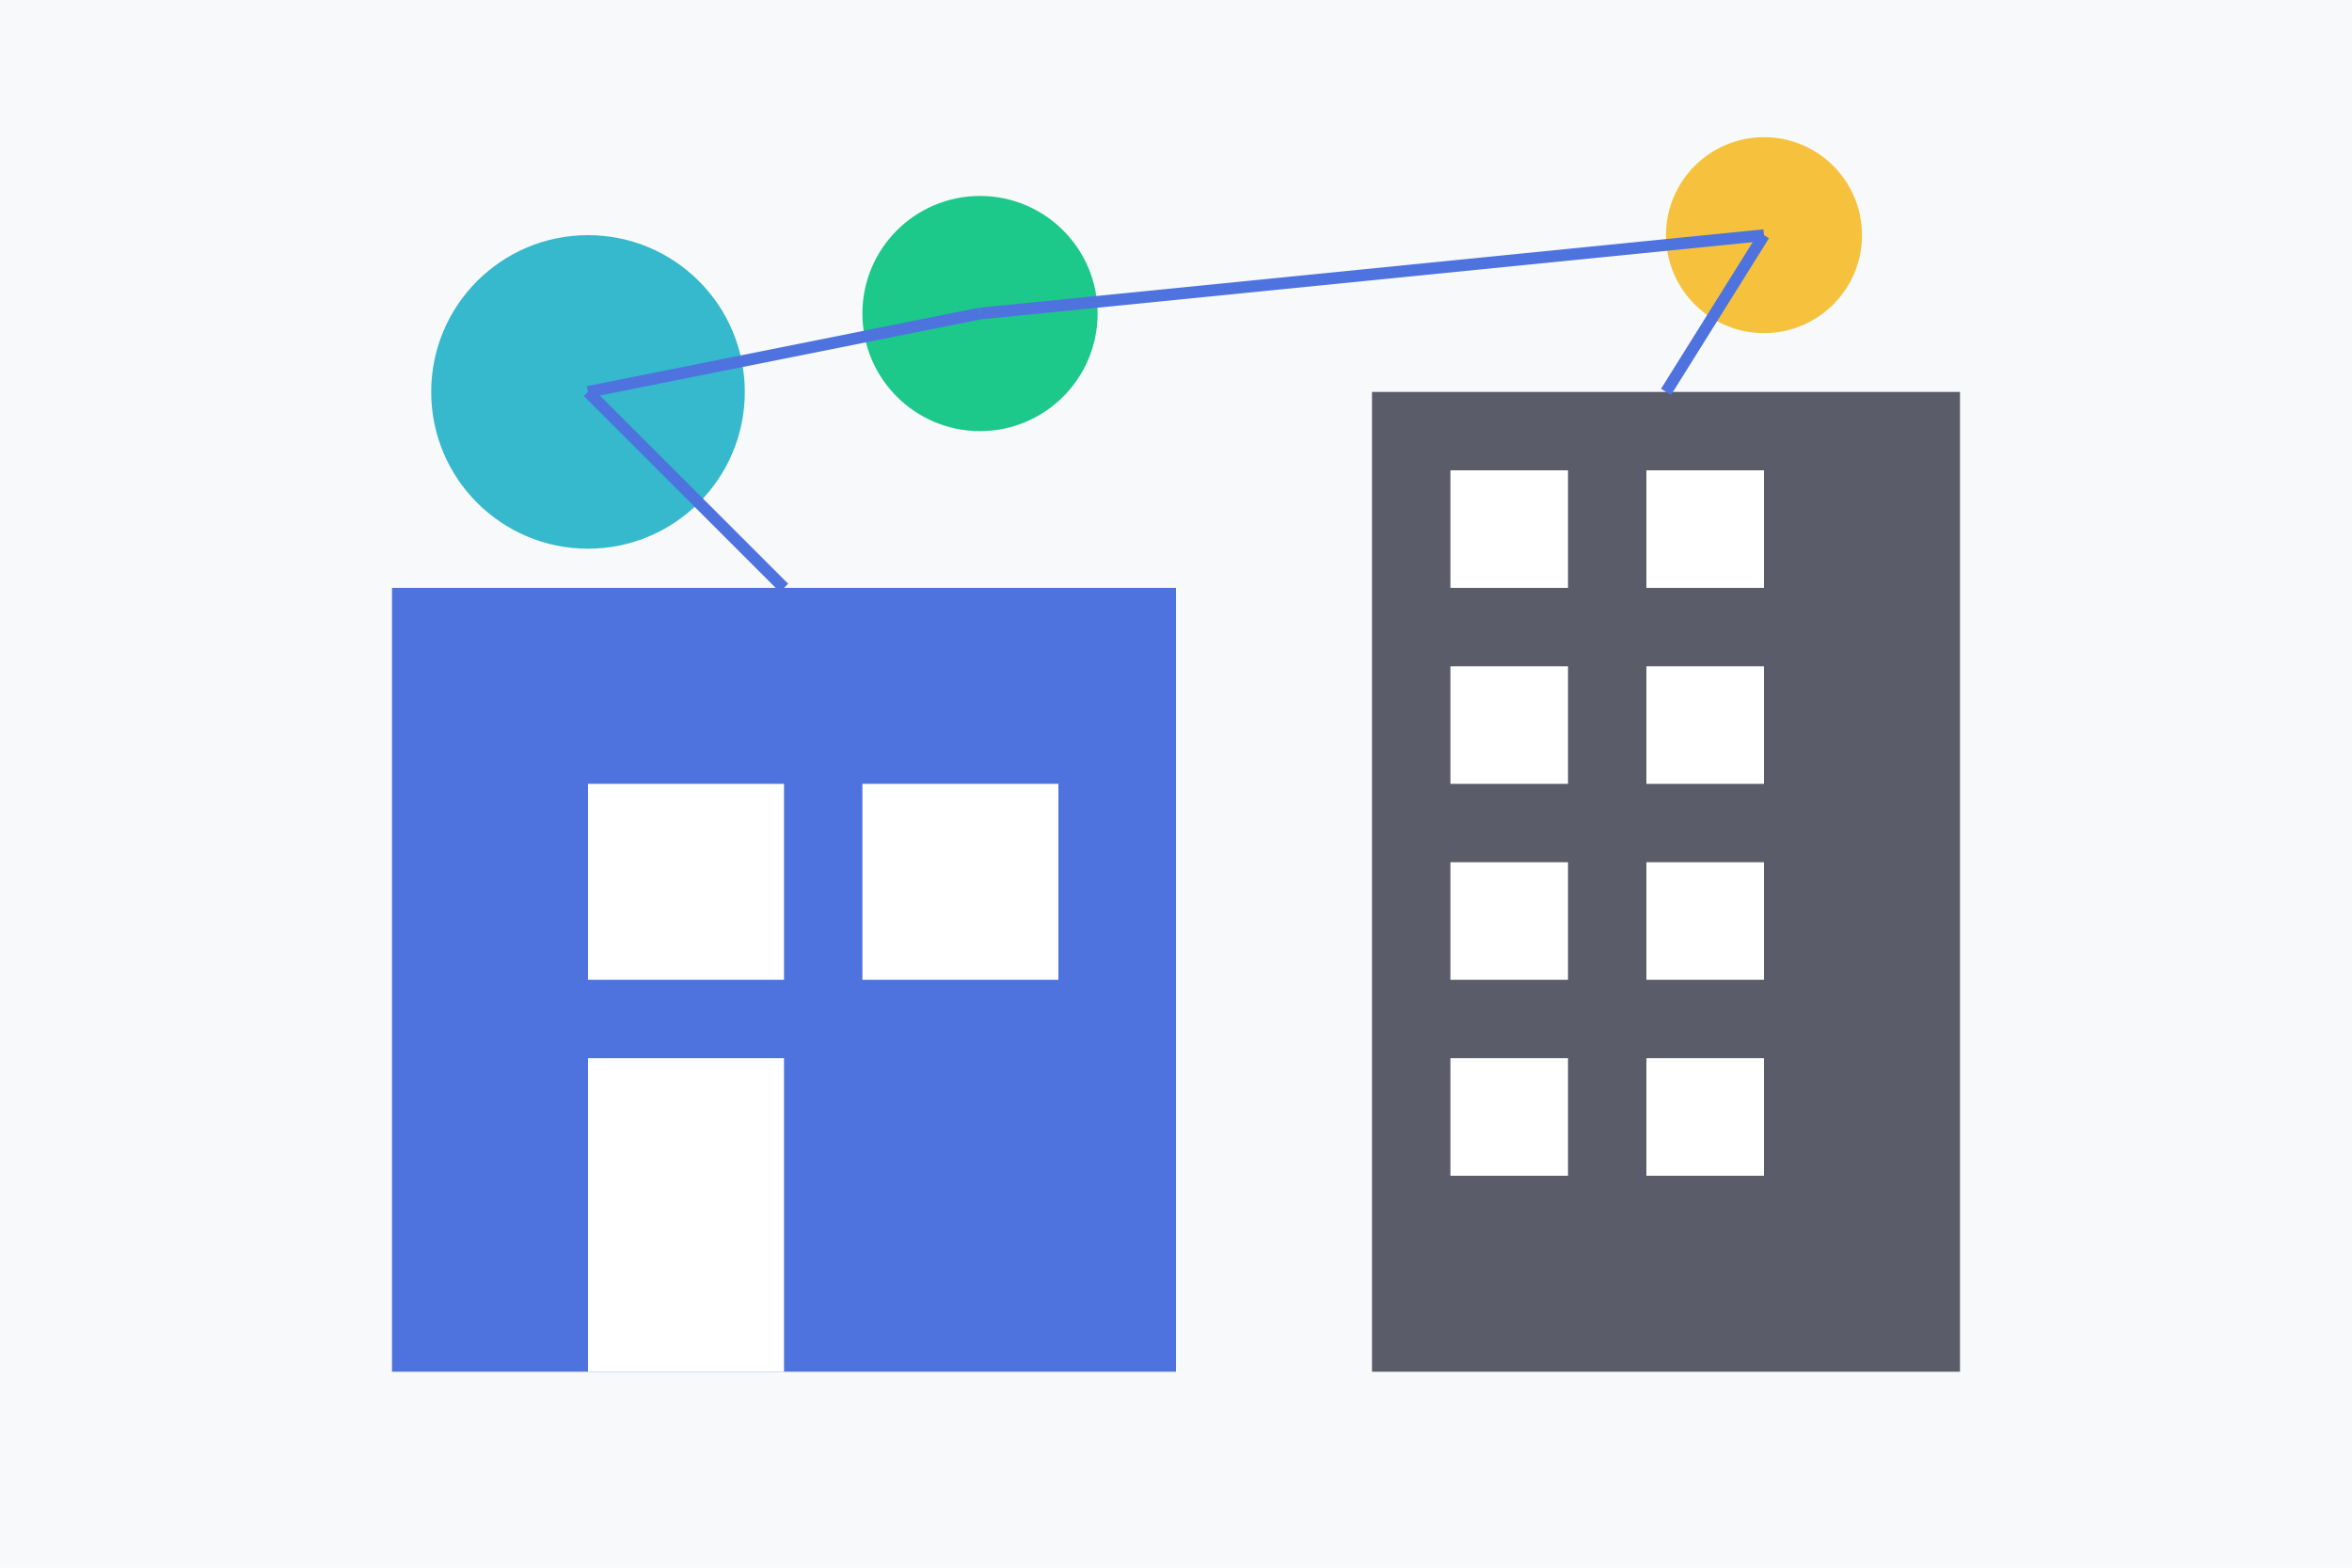
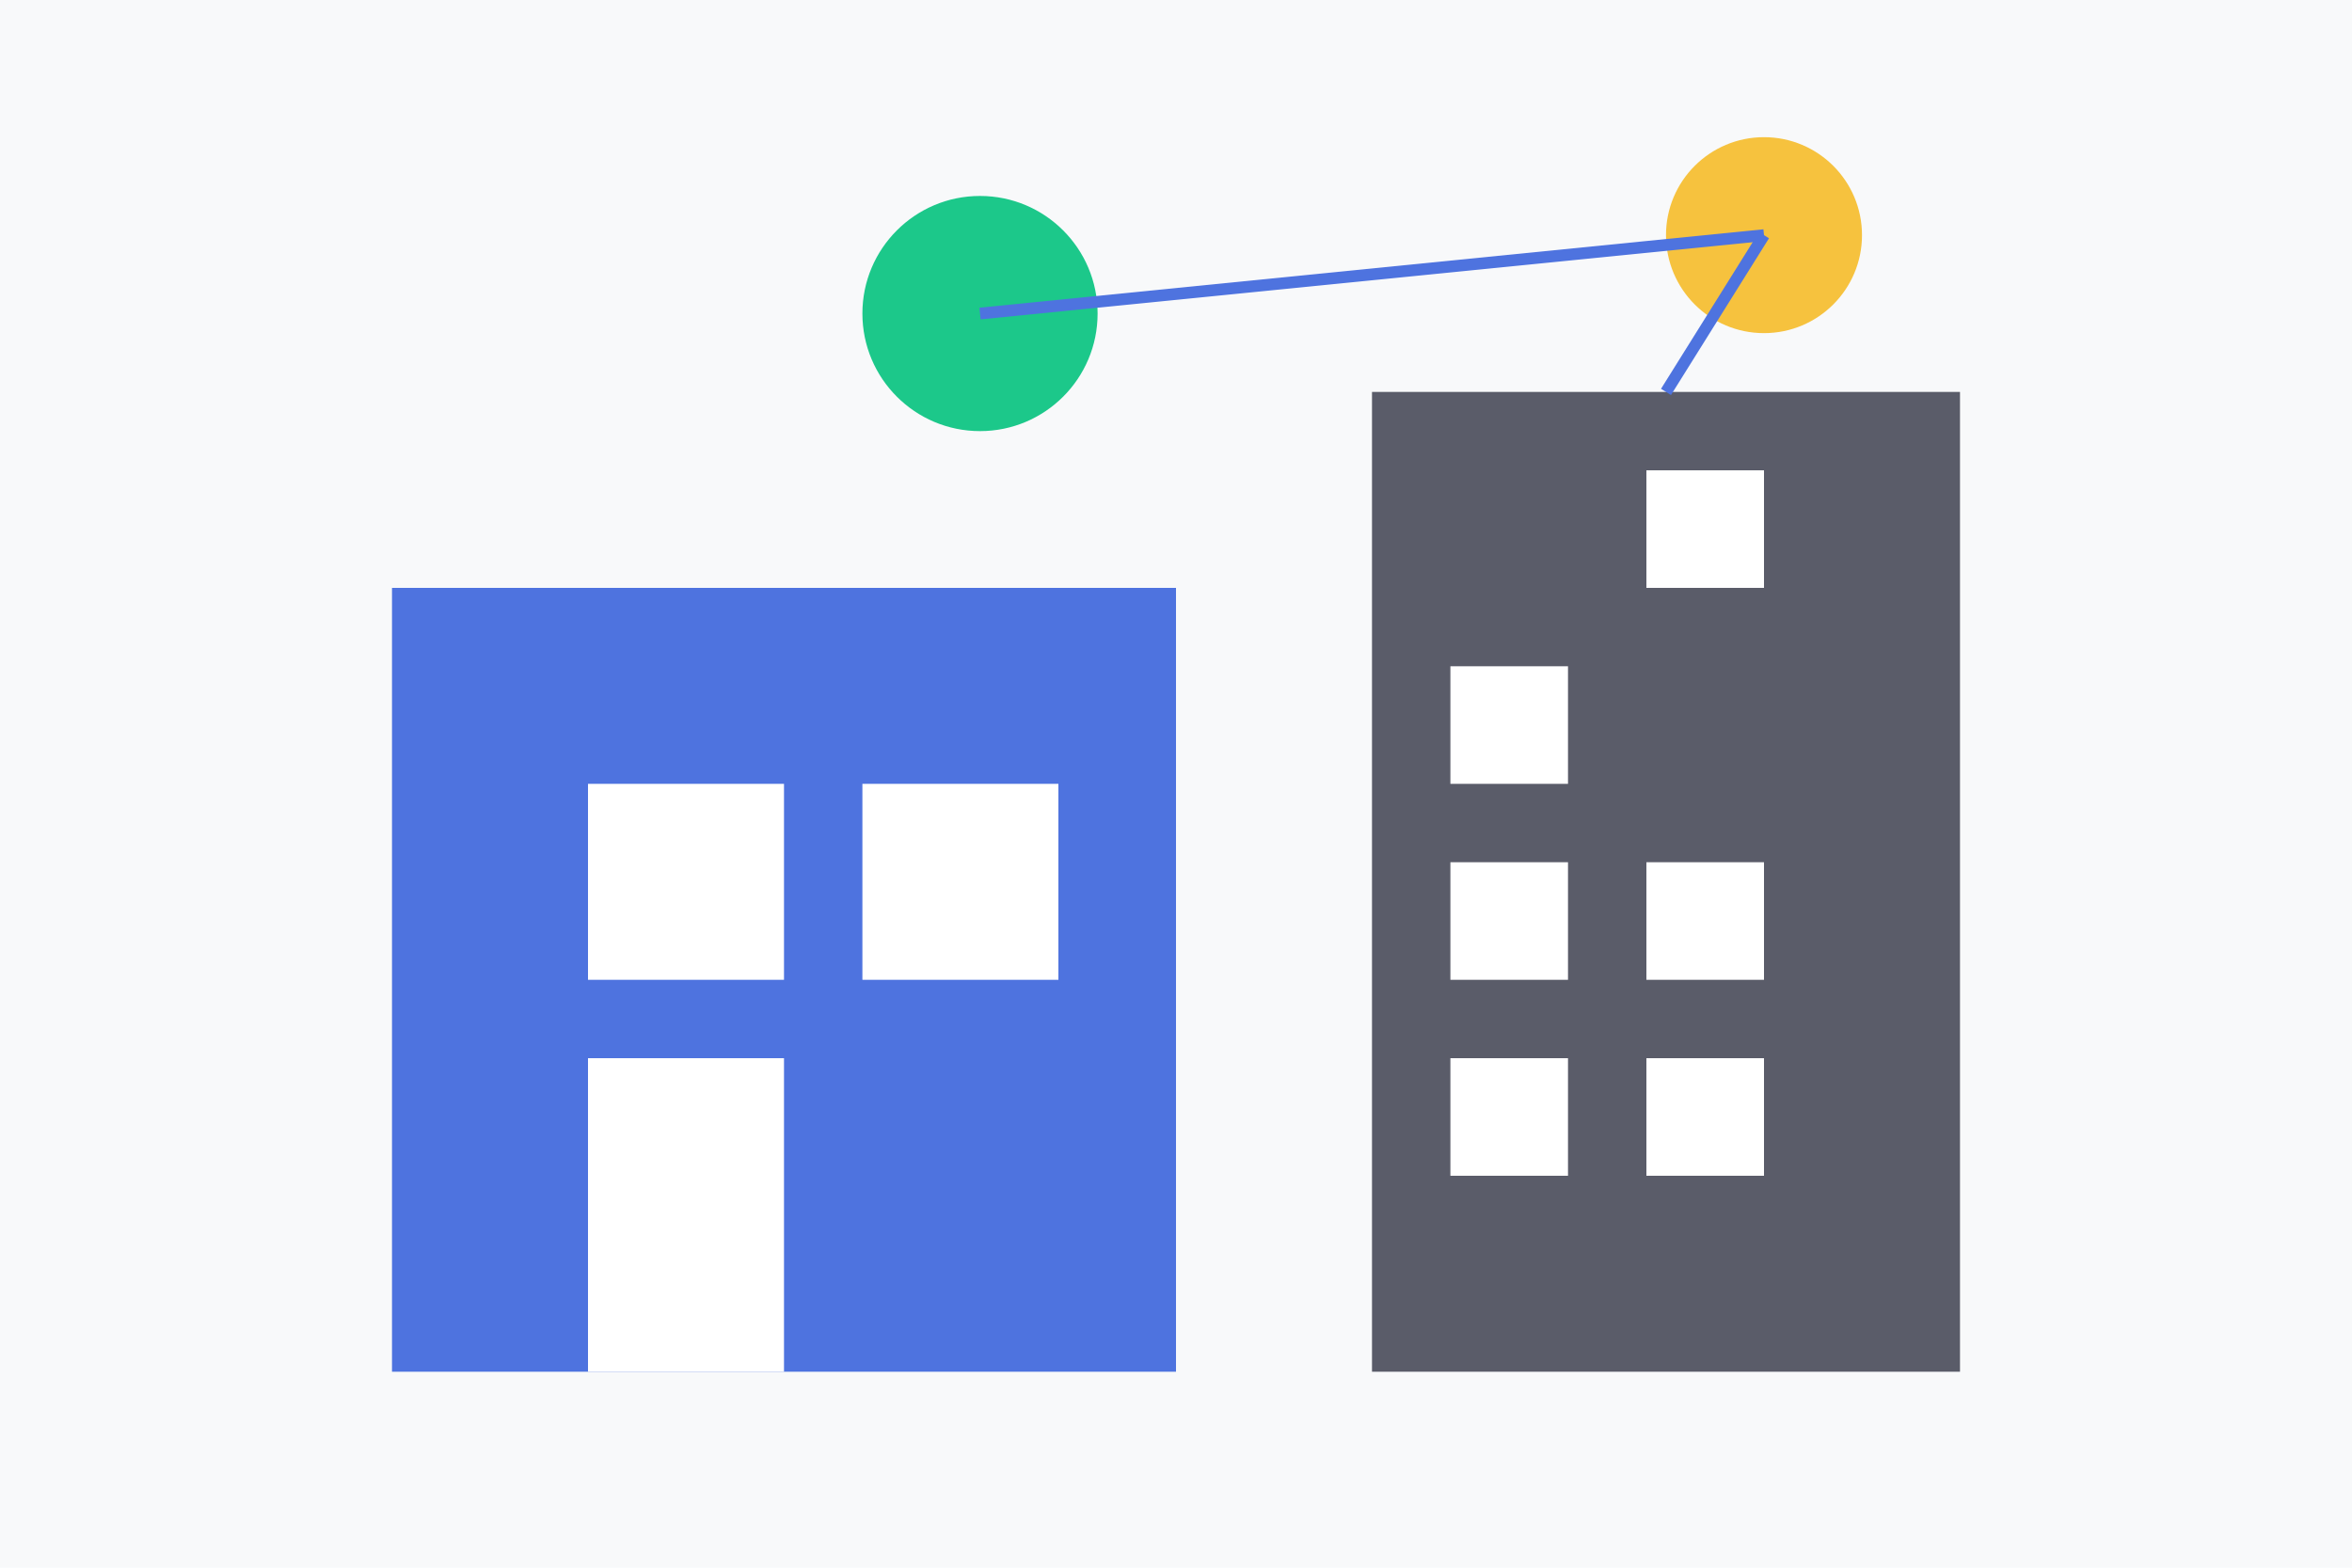
<svg xmlns="http://www.w3.org/2000/svg" width="600" height="400">
  <rect width="600" height="400" fill="#f8f9fa" />
  <rect x="100" y="150" width="200" height="200" fill="#4e73df" />
  <rect x="150" y="200" width="50" height="50" fill="#ffffff" />
  <rect x="220" y="200" width="50" height="50" fill="#ffffff" />
  <rect x="150" y="270" width="50" height="80" fill="#ffffff" />
  <rect x="350" y="100" width="150" height="250" fill="#5a5c69" />
-   <rect x="370" y="120" width="30" height="30" fill="#ffffff" />
  <rect x="420" y="120" width="30" height="30" fill="#ffffff" />
  <rect x="370" y="170" width="30" height="30" fill="#ffffff" />
-   <rect x="420" y="170" width="30" height="30" fill="#ffffff" />
  <rect x="370" y="220" width="30" height="30" fill="#ffffff" />
  <rect x="420" y="220" width="30" height="30" fill="#ffffff" />
  <rect x="370" y="270" width="30" height="30" fill="#ffffff" />
  <rect x="420" y="270" width="30" height="30" fill="#ffffff" />
-   <circle cx="150" cy="100" r="40" fill="#36b9cc" />
  <circle cx="250" cy="80" r="30" fill="#1cc88a" />
  <circle cx="450" cy="60" r="25" fill="#f6c23e" />
-   <line x1="150" y1="100" x2="250" y2="80" stroke="#4e73df" stroke-width="3" />
  <line x1="250" y1="80" x2="450" y2="60" stroke="#4e73df" stroke-width="3" />
-   <line x1="150" y1="100" x2="200" y2="150" stroke="#4e73df" stroke-width="3" />
  <line x1="450" y1="60" x2="425" y2="100" stroke="#4e73df" stroke-width="3" />
</svg>